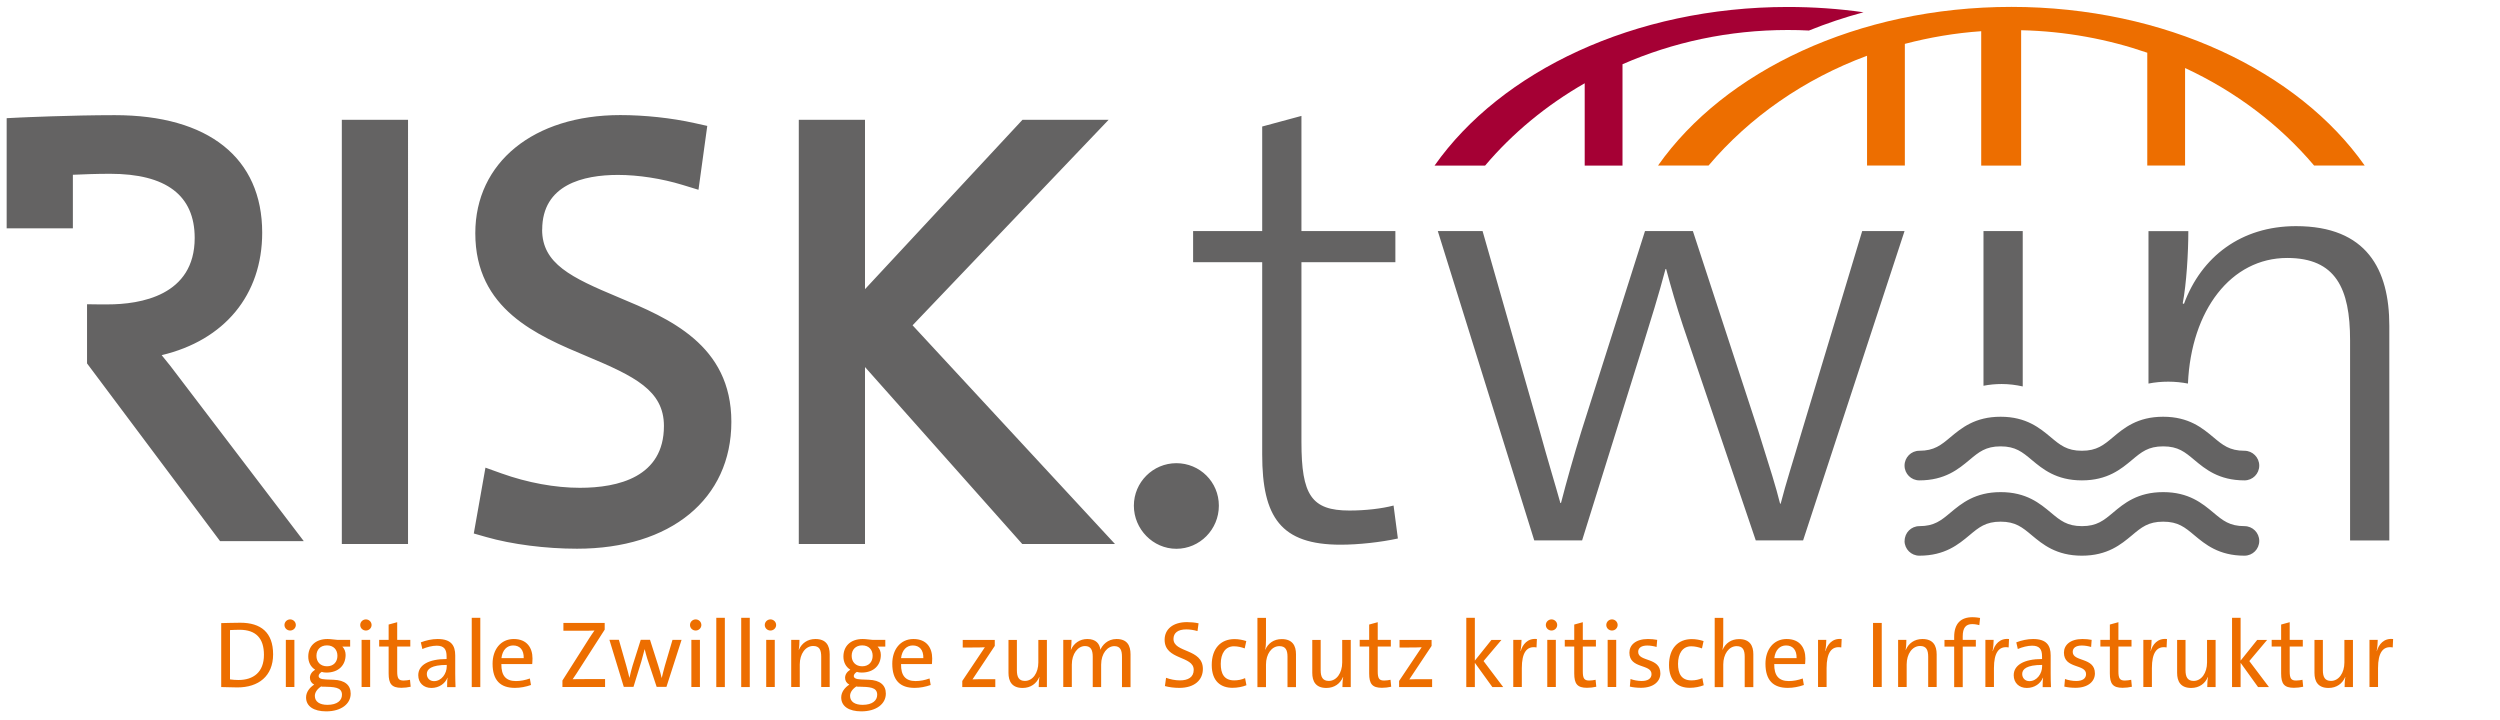
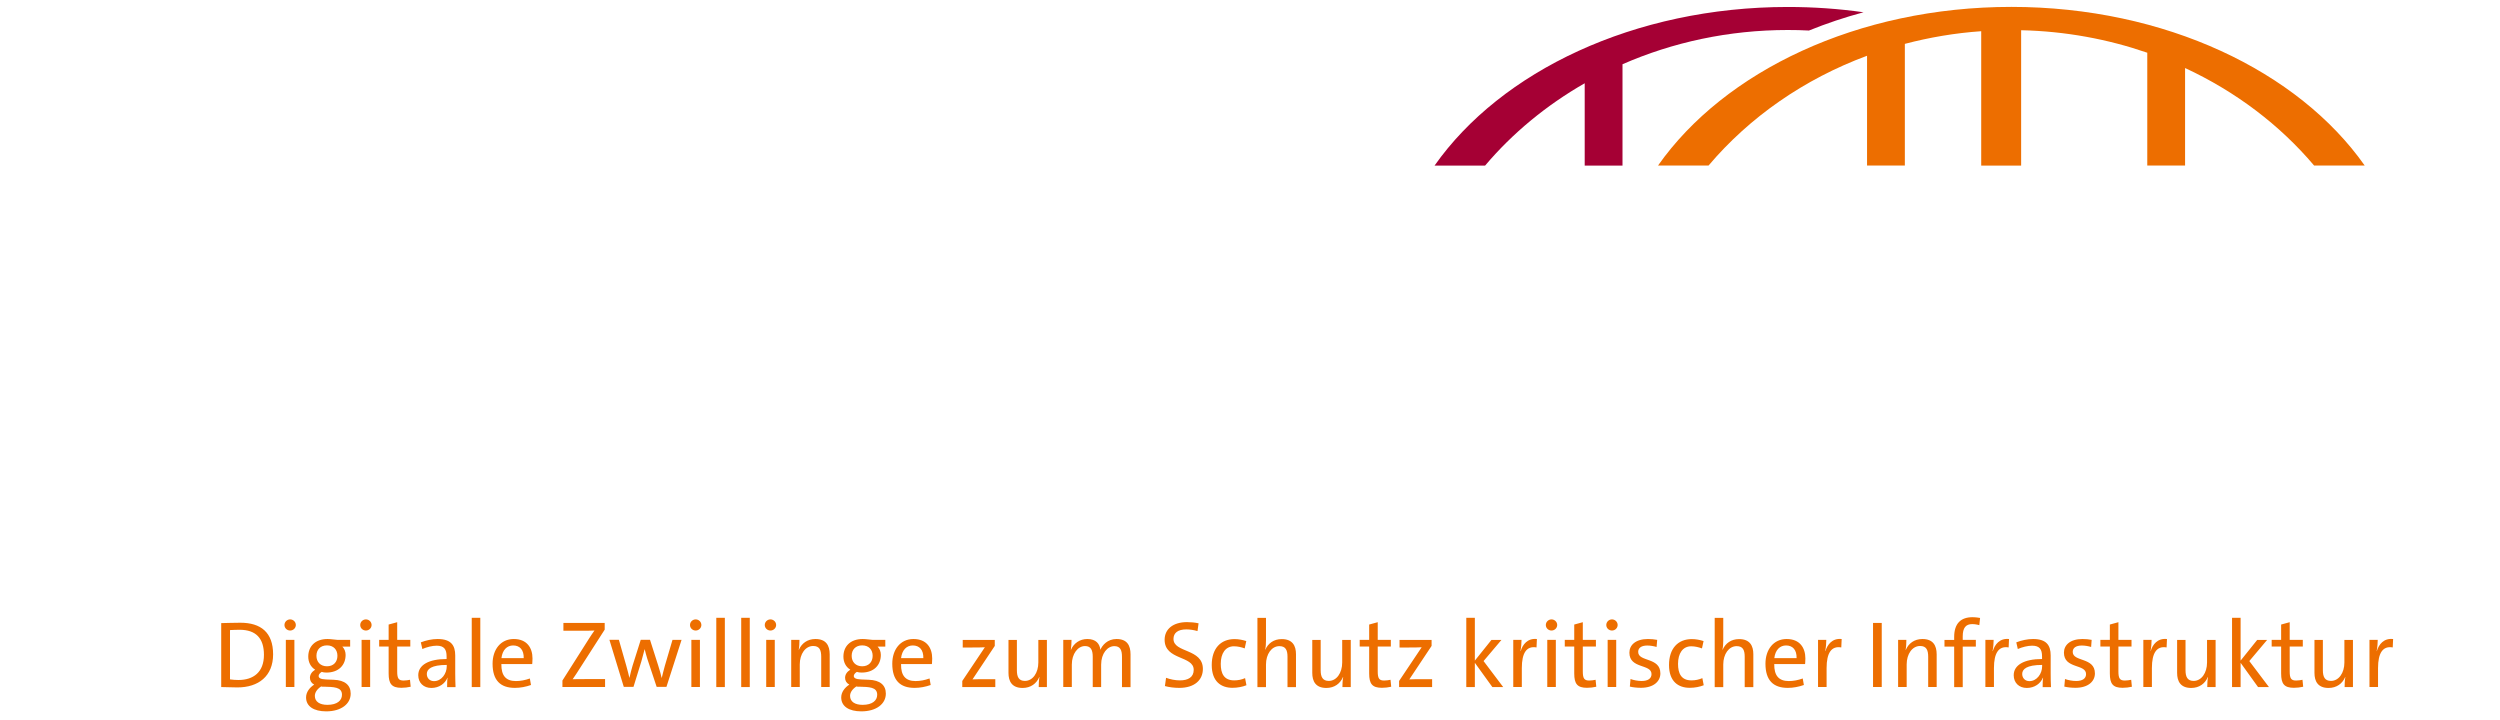
<svg xmlns="http://www.w3.org/2000/svg" id="a" width="330" height="95" viewBox="0 0 330 95">
  <defs>
    <style>.e{fill:#ed6e00;}.f{fill:#a50034;}.g{fill:#646363;}</style>
  </defs>
  <path class="e" d="M29.2,90.69c.63,0,1.29.05,2.14.05,2.77,0,4.71-1.48,4.71-4.37s-1.62-4.17-4.32-4.17c-.92,0-1.88.04-2.53.05v8.44ZM30.36,83.17c.31-.01.83-.04,1.26-.04,2.19,0,3.22,1.15,3.22,3.31,0,2.29-1.39,3.32-3.37,3.32-.34,0-.8-.03-1.11-.08v-6.51ZM39.05,82.5c0-.41-.34-.74-.75-.74s-.75.33-.75.74.34.73.75.73.75-.33.75-.73M38.86,84.46h-1.13v6.22h1.13v-6.22ZM46.22,85.34v-.88h-1.7c-.4-.02-.83-.11-1.28-.11-1.68,0-2.55,1.01-2.55,2.32,0,.7.29,1.35.91,1.73-.45.28-.69.65-.69,1.07,0,.39.19.7.56.9-.59.38-1.07.98-1.07,1.69,0,1.18,1.02,1.84,2.66,1.84,1.98,0,3.23-.99,3.23-2.34,0-1.11-.75-1.78-2.25-1.83l-1-.04c-.74-.03-.98-.2-.98-.46,0-.18.14-.37.4-.54.18.06.39.09.62.09,1.67,0,2.54-1.03,2.54-2.33,0-.41-.14-.81-.43-1.1h1.01ZM42.7,90.64c1.36.04,2.44.03,2.44,1.07,0,.76-.64,1.33-1.92,1.33-1.01,0-1.66-.41-1.66-1.18,0-.45.29-.89.83-1.25.1.03.2.04.31.04M44.54,86.57c0,.8-.51,1.38-1.38,1.38s-1.39-.58-1.39-1.38.51-1.38,1.39-1.38,1.38.58,1.38,1.38M49.05,82.5c0-.41-.34-.74-.75-.74s-.75.33-.75.74.34.73.75.73.75-.33.75-.73M48.86,84.46h-1.13v6.22h1.13v-6.22ZM54.12,89.73c-.24.05-.54.1-.84.1-.67,0-.85-.27-.85-1.21v-3.28h1.73v-.88h-1.73v-2.33l-1.13.31v2.02h-1.25v.88h1.25v3.56c0,1.36.4,1.89,1.68,1.89.39,0,.86-.05,1.23-.14l-.09-.91ZM60.13,90.69c-.02-.54-.04-1.2-.04-1.79v-2.38c0-1.34-.56-2.17-2.32-2.17-.76,0-1.55.18-2.22.44l.2.88c.57-.25,1.3-.44,1.89-.44.98,0,1.31.48,1.31,1.42v.34c-2.38,0-3.74.8-3.74,2.14,0,1,.7,1.68,1.73,1.68s1.82-.59,2.12-1.35h.02c-.06.35-.06.8-.06,1.24h1.1ZM58.97,87.96c0,.95-.68,1.95-1.68,1.95-.58,0-.95-.41-.95-.95,0-.63.59-1.19,2.63-1.19v.19ZM63.4,81.55h-1.13v9.14h1.13v-9.14ZM69.94,89.56c-.61.22-1.23.34-1.84.34-1.32,0-1.94-.71-1.92-2.24h4.07s.04-.35.04-.74c0-1.4-.73-2.57-2.47-2.57s-2.8,1.4-2.8,3.26c0,2.19,1.03,3.19,2.94,3.19.73,0,1.45-.14,2.13-.38l-.15-.86ZM66.19,86.87c.13-1.08.74-1.67,1.55-1.67.88,0,1.42.59,1.39,1.67h-2.94ZM79.87,90.69v-1.05h-2.18c-1.09,0-1.84,0-2.1.02l.5-.74,3.73-5.81v-.88h-5.45v1.03h2.25c.88,0,1.45-.01,1.85-.03-.25.34-.45.65-.69,1.02l-3.54,5.58v.85h5.62ZM89.96,84.46h-1.19l-1.01,3.43c-.16.63-.3,1.09-.41,1.6h-.01c-.1-.45-.21-.85-.45-1.62l-1.09-3.42h-1.22l-1.08,3.42c-.15.51-.3,1.09-.41,1.6h-.01c-.1-.45-.26-1.03-.41-1.59l-.98-3.43h-1.25l1.9,6.22h1.28l1.04-3.37c.15-.53.3-1.08.43-1.6h.01c.1.41.22.86.35,1.28l1.23,3.69h1.29l2-6.22ZM92.58,82.5c0-.41-.34-.74-.75-.74s-.75.33-.75.74.34.73.75.73.75-.33.75-.73M92.39,84.46h-1.13v6.22h1.13v-6.22ZM95.68,81.55h-1.13v9.14h1.13v-9.14ZM98.97,81.55h-1.13v9.14h1.13v-9.14ZM102.45,82.5c0-.41-.34-.74-.75-.74s-.75.33-.75.74.34.73.75.73.75-.33.75-.73M102.27,84.46h-1.13v6.22h1.13v-6.22ZM109.52,90.69v-4.32c0-1.18-.49-2.02-1.88-2.02-1.07,0-1.83.58-2.19,1.43h-.02c.08-.38.1-.94.1-1.32h-1.09v6.22h1.13v-2.98c0-1.39.75-2.43,1.77-2.43.83,0,1.06.53,1.06,1.42v3.99h1.13ZM116.86,85.34v-.88h-1.7c-.4-.02-.83-.11-1.28-.11-1.68,0-2.55,1.01-2.55,2.32,0,.7.29,1.35.91,1.73-.45.28-.69.65-.69,1.07,0,.39.19.7.56.9-.59.38-1.07.98-1.07,1.69,0,1.18,1.02,1.84,2.66,1.84,1.98,0,3.23-.99,3.23-2.34,0-1.11-.75-1.78-2.25-1.83l-1-.04c-.74-.03-.98-.2-.98-.46,0-.18.14-.37.4-.54.18.06.39.09.63.09,1.67,0,2.54-1.03,2.54-2.33,0-.41-.14-.81-.43-1.1h1.01ZM113.35,90.64c1.37.04,2.44.03,2.44,1.07,0,.76-.64,1.33-1.92,1.33-1.01,0-1.66-.41-1.66-1.18,0-.45.29-.89.83-1.25.1.03.2.04.31.04M115.19,86.57c0,.8-.51,1.38-1.38,1.38s-1.39-.58-1.39-1.38.51-1.38,1.39-1.38,1.38.58,1.38,1.38M122.69,89.56c-.61.22-1.23.34-1.84.34-1.31,0-1.94-.71-1.91-2.24h4.07s.04-.35.04-.74c0-1.4-.73-2.57-2.47-2.57s-2.8,1.4-2.8,3.26c0,2.19,1.03,3.19,2.94,3.19.73,0,1.45-.14,2.13-.38l-.15-.86ZM118.94,86.87c.13-1.08.74-1.67,1.55-1.67.88,0,1.42.59,1.39,1.67h-2.94ZM131.38,90.69v-1.04h-1.32c-.55,0-1.35.01-1.69.03l2.94-4.42v-.79h-4.23v1h1.28c.68,0,1.29-.01,1.64-.03l-2.98,4.45v.8h4.36ZM138.19,90.69v-6.22h-1.13v2.98c0,1.38-.74,2.43-1.77,2.43-.81,0-1.06-.53-1.06-1.4v-4.01h-1.11v4.35c0,1.1.44,1.99,1.87,1.99,1.06,0,1.83-.58,2.19-1.43h.03c-.08.38-.1.94-.1,1.31h1.09ZM149.23,90.69v-4.32c0-1.18-.46-2.02-1.85-2.02-1.2,0-1.88.83-2.13,1.42-.09-.78-.57-1.42-1.72-1.42-1,0-1.8.56-2.17,1.44h-.01c.06-.39.09-.95.09-1.33h-1.09v6.22h1.13v-2.95c0-1.43.79-2.45,1.74-2.45.78,0,1.02.53,1.02,1.42v3.99h1.11v-2.95c0-1.51.85-2.45,1.74-2.45.79,0,1.01.53,1.01,1.42v3.99h1.13ZM158.22,82.28c-.48-.11-1.04-.16-1.53-.16-1.88,0-2.96.95-2.96,2.33,0,2.72,3.84,2.07,3.84,3.97,0,.99-.76,1.39-1.82,1.39-.64,0-1.29-.14-1.83-.34l-.15,1.09c.54.15,1.21.24,1.9.24,2.02,0,3.11-1.05,3.11-2.5,0-2.72-3.88-2.1-3.88-3.96,0-.79.57-1.26,1.7-1.26.49,0,1.01.09,1.47.22l.14-1.01ZM164.36,89.51c-.45.2-.93.3-1.45.3-1.38,0-1.77-.96-1.77-2.18,0-1.37.61-2.32,1.74-2.32.51,0,1.02.13,1.42.28l.21-.97c-.49-.16-1.04-.26-1.55-.26-1.82,0-3.01,1.23-3.01,3.42s1.24,3.01,2.73,3.01c.67,0,1.33-.13,1.85-.34l-.18-.94ZM171.07,90.69v-4.34c0-1.1-.45-1.99-1.88-1.99-1.04,0-1.8.55-2.17,1.4h-.02c.09-.35.11-.85.11-1.25v-2.95h-1.13v9.14h1.13v-2.98c0-1.38.74-2.43,1.77-2.43.83,0,1.07.53,1.07,1.4v4.01h1.13ZM178.3,90.69v-6.22h-1.13v2.98c0,1.38-.74,2.43-1.77,2.43-.81,0-1.07-.53-1.07-1.4v-4.01h-1.11v4.35c0,1.1.44,1.99,1.86,1.99,1.07,0,1.83-.58,2.19-1.43h.03c-.08.38-.1.94-.1,1.31h1.09ZM183.55,89.73c-.24.05-.54.1-.84.1-.66,0-.85-.27-.85-1.21v-3.28h1.73v-.88h-1.73v-2.33l-1.13.31v2.02h-1.25v.88h1.25v3.56c0,1.36.4,1.89,1.68,1.89.39,0,.86-.05,1.23-.14l-.09-.91ZM189.04,90.69v-1.04h-1.32c-.55,0-1.35.01-1.69.03l2.94-4.42v-.79h-4.23v1h1.28c.68,0,1.29-.01,1.64-.03l-2.98,4.45v.8h4.36ZM198.42,90.69l-2.59-3.43,2.36-2.79h-1.32l-2.19,2.73v-5.65h-1.13v9.14h1.13v-3.2l2.31,3.2h1.44ZM202.87,84.35c-1.24-.13-1.88.73-2.14,1.59h-.03c.1-.51.14-1.09.14-1.48h-1.09v6.22h1.13v-2.5c0-1.99.62-2.95,1.94-2.72l.05-1.11ZM205.55,82.5c0-.41-.34-.74-.75-.74s-.75.33-.75.74.34.73.75.73.75-.33.75-.73M205.37,84.46h-1.13v6.22h1.13v-6.22ZM210.62,89.73c-.24.05-.54.1-.84.1-.66,0-.85-.27-.85-1.21v-3.28h1.73v-.88h-1.73v-2.33l-1.13.31v2.02h-1.25v.88h1.25v3.56c0,1.36.4,1.89,1.68,1.89.39,0,.86-.05,1.23-.14l-.09-.91ZM213.53,82.5c0-.41-.34-.74-.75-.74s-.75.33-.75.74.34.73.75.73.75-.33.75-.73M213.34,84.46h-1.13v6.22h1.13v-6.22ZM218.73,84.46c-.36-.07-.8-.11-1.2-.11-1.63,0-2.45.8-2.45,1.8,0,2.17,2.92,1.46,2.92,2.83,0,.58-.46.91-1.31.91-.49,0-1.07-.11-1.46-.26l-.09,1c.4.1.95.16,1.46.16,1.68,0,2.57-.85,2.57-1.9,0-2.17-2.93-1.49-2.93-2.84,0-.51.4-.84,1.2-.84.41,0,.86.08,1.23.19l.08-.94ZM224.72,89.51c-.45.2-.93.3-1.45.3-1.38,0-1.77-.96-1.77-2.18,0-1.37.61-2.32,1.74-2.32.51,0,1.01.13,1.42.28l.21-.97c-.49-.16-1.04-.26-1.55-.26-1.82,0-3.01,1.23-3.01,3.42s1.24,3.01,2.73,3.01c.68,0,1.33-.13,1.85-.34l-.18-.94ZM231.44,90.69v-4.34c0-1.1-.45-1.99-1.88-1.99-1.04,0-1.8.55-2.17,1.4h-.03c.09-.35.11-.85.11-1.25v-2.95h-1.13v9.14h1.13v-2.98c0-1.38.74-2.43,1.77-2.43.83,0,1.06.53,1.06,1.4v4.01h1.13ZM237.96,89.56c-.61.22-1.23.34-1.84.34-1.31,0-1.94-.71-1.92-2.24h4.07s.04-.35.04-.74c0-1.4-.73-2.57-2.47-2.57s-2.8,1.4-2.8,3.26c0,2.19,1.03,3.19,2.94,3.19.73,0,1.45-.14,2.13-.38l-.15-.86ZM234.21,86.87c.13-1.08.74-1.67,1.55-1.67.88,0,1.42.59,1.39,1.67h-2.94ZM243.1,84.35c-1.24-.13-1.88.73-2.14,1.59h-.03c.1-.51.14-1.09.14-1.48h-1.09v6.22h1.13v-2.5c0-1.99.63-2.95,1.94-2.72l.05-1.11ZM248.39,82.23h-1.15v8.45h1.15v-8.45ZM255.64,90.69v-4.32c0-1.18-.49-2.02-1.88-2.02-1.07,0-1.83.58-2.19,1.43h-.03c.08-.38.1-.94.1-1.32h-1.09v6.22h1.13v-2.98c0-1.39.75-2.43,1.77-2.43.83,0,1.07.53,1.07,1.42v3.99h1.13ZM260.81,84.46h-1.73v-.46c0-1.11.39-1.62,1.26-1.62.46,0,.93.14.93.14l.1-.95s-.5-.1-1-.1c-1.52,0-2.42.81-2.42,2.61v.39h-1.28v.88h1.28v5.35h1.13v-5.35h1.73v-.88ZM265.19,84.35c-1.24-.13-1.88.73-2.14,1.59h-.03c.1-.51.14-1.09.14-1.48h-1.09v6.22h1.13v-2.5c0-1.99.63-2.95,1.94-2.72l.05-1.11ZM270.73,90.69c-.03-.54-.04-1.2-.04-1.79v-2.38c0-1.34-.56-2.17-2.32-2.17-.76,0-1.55.18-2.22.44l.2.88c.57-.25,1.3-.44,1.89-.44.98,0,1.31.48,1.31,1.42v.34c-2.38,0-3.74.8-3.74,2.14,0,1,.7,1.68,1.73,1.68s1.82-.59,2.12-1.35h.03c-.06.35-.06.8-.06,1.24h1.1ZM269.56,87.96c0,.95-.68,1.95-1.68,1.95-.57,0-.95-.41-.95-.95,0-.63.59-1.19,2.63-1.19v.19ZM276.09,84.46c-.36-.07-.8-.11-1.2-.11-1.63,0-2.45.8-2.45,1.8,0,2.17,2.92,1.46,2.92,2.83,0,.58-.46.91-1.31.91-.49,0-1.07-.11-1.47-.26l-.09,1c.4.1.95.16,1.47.16,1.68,0,2.57-.85,2.57-1.9,0-2.17-2.93-1.49-2.93-2.84,0-.51.4-.84,1.2-.84.41,0,.86.08,1.23.19l.07-.94ZM281.32,89.73c-.24.05-.54.1-.84.1-.66,0-.85-.27-.85-1.21v-3.28h1.73v-.88h-1.73v-2.33l-1.13.31v2.02h-1.25v.88h1.25v3.56c0,1.36.4,1.89,1.68,1.89.39,0,.86-.05,1.23-.14l-.09-.91ZM286.03,84.35c-1.24-.13-1.88.73-2.14,1.59h-.02c.1-.51.14-1.09.14-1.48h-1.09v6.22h1.13v-2.5c0-1.99.63-2.95,1.94-2.72l.05-1.11ZM292.46,90.69v-6.22h-1.13v2.98c0,1.38-.74,2.43-1.77,2.43-.81,0-1.07-.53-1.07-1.4v-4.01h-1.11v4.35c0,1.1.44,1.99,1.86,1.99,1.07,0,1.83-.58,2.19-1.43h.03c-.08.38-.1.94-.1,1.31h1.09ZM299.5,90.69l-2.59-3.43,2.35-2.79h-1.31l-2.19,2.73v-5.65h-1.13v9.14h1.13v-3.2l2.3,3.2h1.44ZM303.93,89.73c-.24.05-.54.1-.84.1-.66,0-.85-.27-.85-1.21v-3.28h1.73v-.88h-1.73v-2.33l-1.13.31v2.02h-1.25v.88h1.25v3.56c0,1.36.4,1.89,1.68,1.89.39,0,.86-.05,1.23-.14l-.09-.91ZM310.59,90.69v-6.22h-1.13v2.98c0,1.38-.74,2.43-1.77,2.43-.81,0-1.07-.53-1.07-1.4v-4.01h-1.11v4.35c0,1.1.44,1.99,1.86,1.99,1.07,0,1.83-.58,2.19-1.43h.03c-.08.38-.1.94-.1,1.31h1.09ZM315.88,84.35c-1.24-.13-1.88.73-2.14,1.59h-.02c.1-.51.14-1.09.14-1.48h-1.09v6.22h1.13v-2.5c0-1.99.63-2.95,1.94-2.72l.05-1.11Z" />
  <path class="f" d="M245.99,1.62c-3.23-.46-6.57-.7-9.99-.7-20.29,0-37.89,8.5-46.64,20.94h6.67c3.63-4.29,8.09-7.97,13.15-10.87v10.87h4.99v-13.38c6.6-2.89,14-4.52,21.82-4.52.94,0,1.87.02,2.79.07,2.3-.93,4.7-1.74,7.2-2.41" />
  <path class="e" d="M312.14,21.85c-8.74-12.44-26.35-20.94-46.64-20.94s-37.89,8.5-46.64,20.94h6.67c5.39-6.37,12.6-11.41,20.92-14.49v14.49h4.99V5.79c3.24-.85,6.61-1.43,10.08-1.67v17.74h5.27V3.99c5.85.13,11.46,1.18,16.65,2.97v14.89h4.99v-12.87c6.68,3.1,12.5,7.51,17.03,12.87h6.67Z" />
-   <path class="g" d="M315.39,71.33v-28.34c0-7.39-2.96-13.14-12.32-13.14-7.23,0-12.49,4.03-14.79,10.27l-.16-.08c.49-2.55.74-6.65.74-9.53h-5.26v20.12c.85-.17,1.72-.25,2.62-.25s1.75.09,2.59.25c.42-9.7,5.7-16.58,13.1-16.58,6.41,0,8.3,4.03,8.3,10.84v26.45h5.18ZM285.53,55.01c-3.39,0-5.18,1.5-6.61,2.7-1.24,1.04-2.14,1.79-4.11,1.79s-2.87-.75-4.11-1.79c-1.44-1.2-3.23-2.7-6.62-2.7s-5.18,1.5-6.62,2.7c-1.24,1.04-2.14,1.79-4.11,1.79-1.08,0-1.95.88-1.95,1.96s.88,1.95,1.95,1.95c3.39,0,5.18-1.5,6.62-2.7,1.24-1.04,2.14-1.79,4.11-1.79s2.87.75,4.11,1.79c1.44,1.2,3.23,2.7,6.62,2.7s5.18-1.5,6.62-2.7c1.24-1.04,2.13-1.79,4.11-1.79s2.87.75,4.11,1.79c1.44,1.2,3.23,2.7,6.62,2.7,1.08,0,1.95-.87,1.95-1.95s-.88-1.96-1.95-1.96c-1.97,0-2.87-.75-4.11-1.79-1.44-1.2-3.23-2.7-6.62-2.7M264.22,50.69c.96,0,1.89.12,2.78.32v-20.51h-5.18v20.42c.77-.15,1.58-.23,2.4-.23M238.01,71.33l13.39-40.83h-5.59l-7.97,26.45c-1.23,4.19-2.05,6.66-2.79,9.53h-.08c-.57-2.3-1.23-4.35-2.88-9.61l-8.63-26.37h-6.32l-8.38,26.37c-.99,3.2-1.97,6.66-2.71,9.53h-.08c-.66-2.38-1.72-5.83-2.71-9.45l-7.56-26.45h-5.91l12.73,40.83h6.32l7.97-25.55c1.07-3.45,2.13-6.82,3.04-10.27h.08c.66,2.47,1.4,5.01,2.22,7.48l9.61,28.34h6.24ZM171.79,58.35v-23.74h12.4v-4.11h-12.4v-15.2l-5.18,1.4v13.8h-9.12v4.11h9.12v25.38c0,8.3,2.47,11.91,10.35,11.91,2.38,0,5.34-.33,7.56-.82l-.57-4.35c-1.56.41-3.7.66-5.83.66-5.01,0-6.33-2.05-6.33-9.04M155.28,61.14c-3.09,0-5.61,2.52-5.61,5.61s2.52,5.69,5.61,5.69,5.61-2.55,5.61-5.69-2.52-5.61-5.61-5.61M147.18,71.81l-26.72-28.87,25.88-27.13h-11.37l-20.79,22.36V15.81h-8.74v56h8.74v-23.36l20.76,23.36h12.23ZM71.57,30.32c0-5.97,5.45-7.23,10.01-7.23,2.68,0,5.77.48,8.49,1.31l2.13.65,1.16-8.43-1.71-.38c-3.01-.67-6.57-1.05-9.77-1.05-11.45,0-19.14,6.26-19.14,15.59,0,10.06,8.15,13.49,14.71,16.24,6.32,2.65,10.19,4.52,10.19,9.21,0,6.74-6.03,8.16-11.1,8.16-3.24,0-6.91-.67-10.34-1.9l-2.12-.76-1.54,8.69,1.65.47c3.38.97,7.85,1.54,11.97,1.54,12.38,0,20.38-6.57,20.38-16.75s-8.26-13.67-14.91-16.44c-6.24-2.61-10.07-4.43-10.07-8.93M45.12,71.81h8.74V15.81h-8.74v56ZM23.72,49.92c-.82-1.11-1.65-2.16-2.38-3.04,8.27-1.96,13.27-7.93,13.27-16.17,0-9.86-7.09-15.51-19.46-15.51-5.78,0-12.4.31-12.46.31l-1.81.09v14.54h8.74v-7.07c1.3-.06,3.13-.13,4.91-.13,7.41,0,11.17,2.85,11.17,8.47,0,7.63-7.2,8.77-11.48,8.77-.91,0-1.85,0-2.73-.02v7.81l17.56,23.46h11.05l-16.38-21.51ZM251.4,71.4c0,1.08.88,1.95,1.95,1.95,3.39,0,5.18-1.5,6.62-2.7,1.24-1.04,2.14-1.79,4.11-1.79s2.87.75,4.11,1.79c1.44,1.2,3.23,2.7,6.62,2.7s5.18-1.5,6.62-2.7c1.24-1.04,2.13-1.79,4.11-1.79s2.87.75,4.11,1.79c1.44,1.2,3.23,2.7,6.62,2.7,1.08,0,1.95-.87,1.95-1.95s-.88-1.95-1.95-1.95c-1.97,0-2.87-.75-4.11-1.79-1.44-1.2-3.23-2.7-6.62-2.7s-5.18,1.5-6.61,2.7c-1.24,1.04-2.14,1.79-4.11,1.79s-2.87-.75-4.11-1.79c-1.44-1.2-3.23-2.7-6.62-2.7s-5.18,1.5-6.62,2.7c-1.24,1.04-2.14,1.79-4.11,1.79-1.08,0-1.95.87-1.95,1.95" />
</svg>